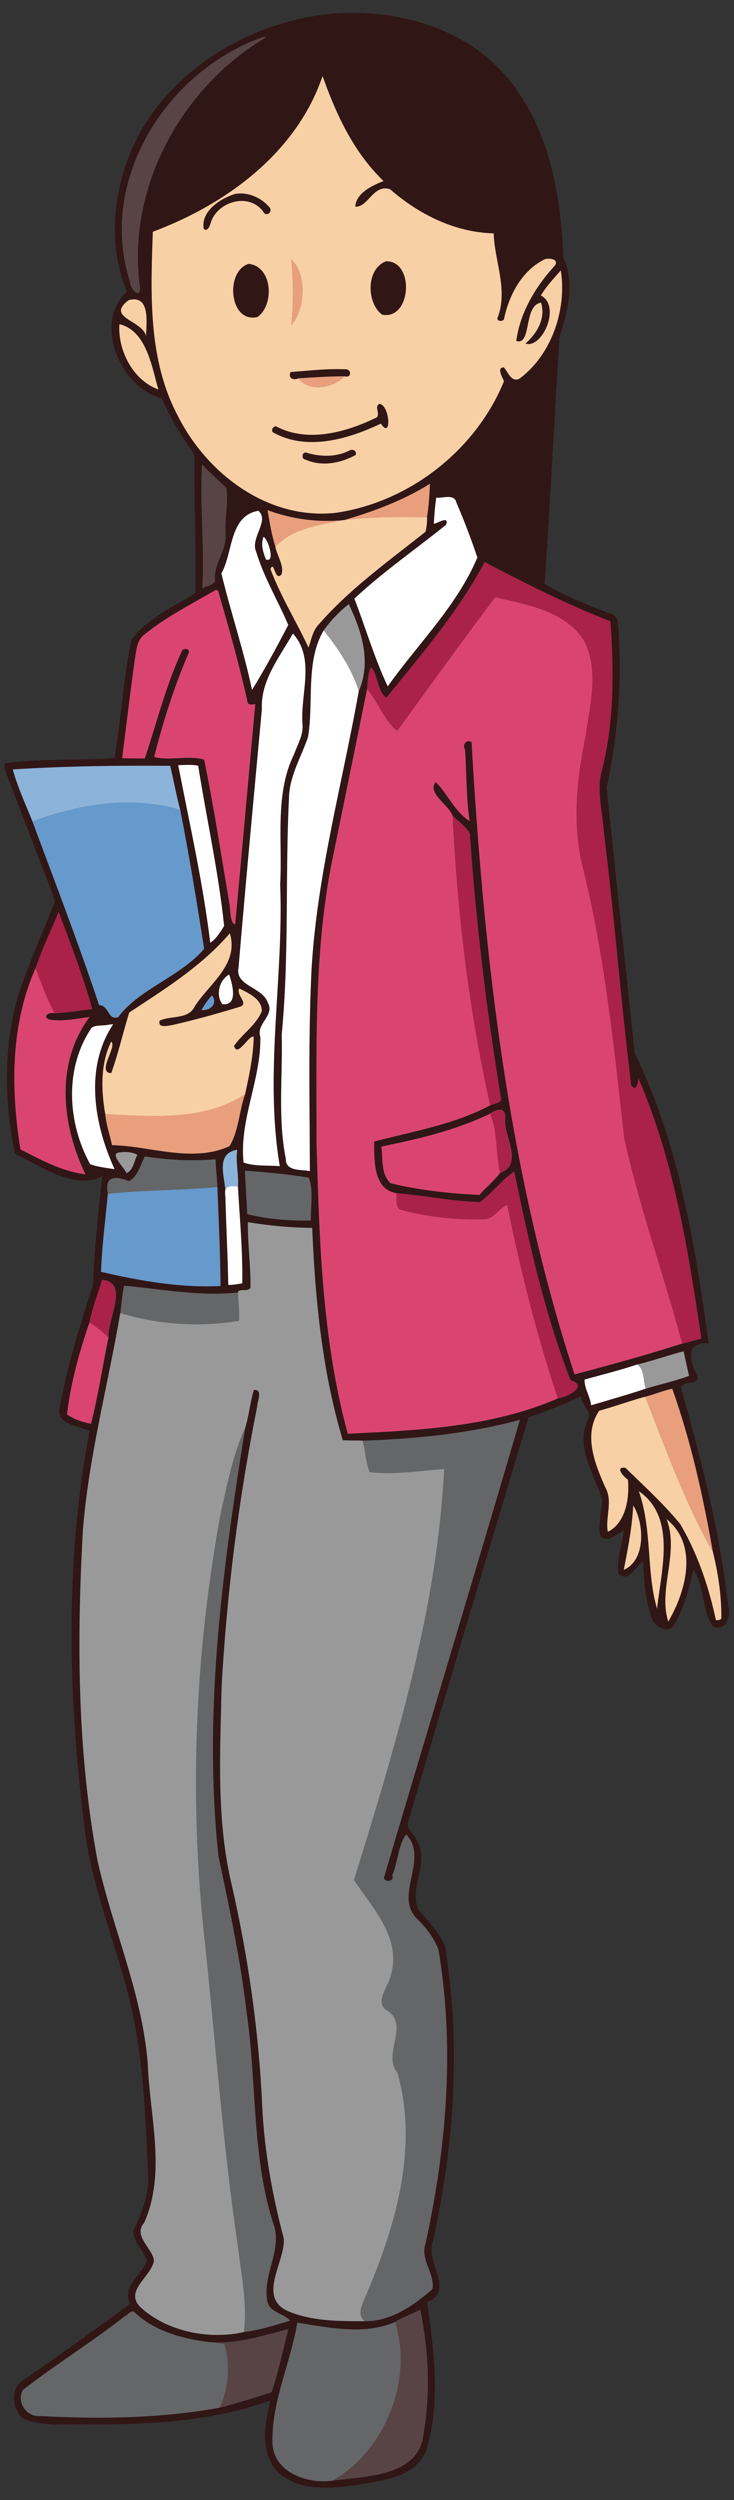
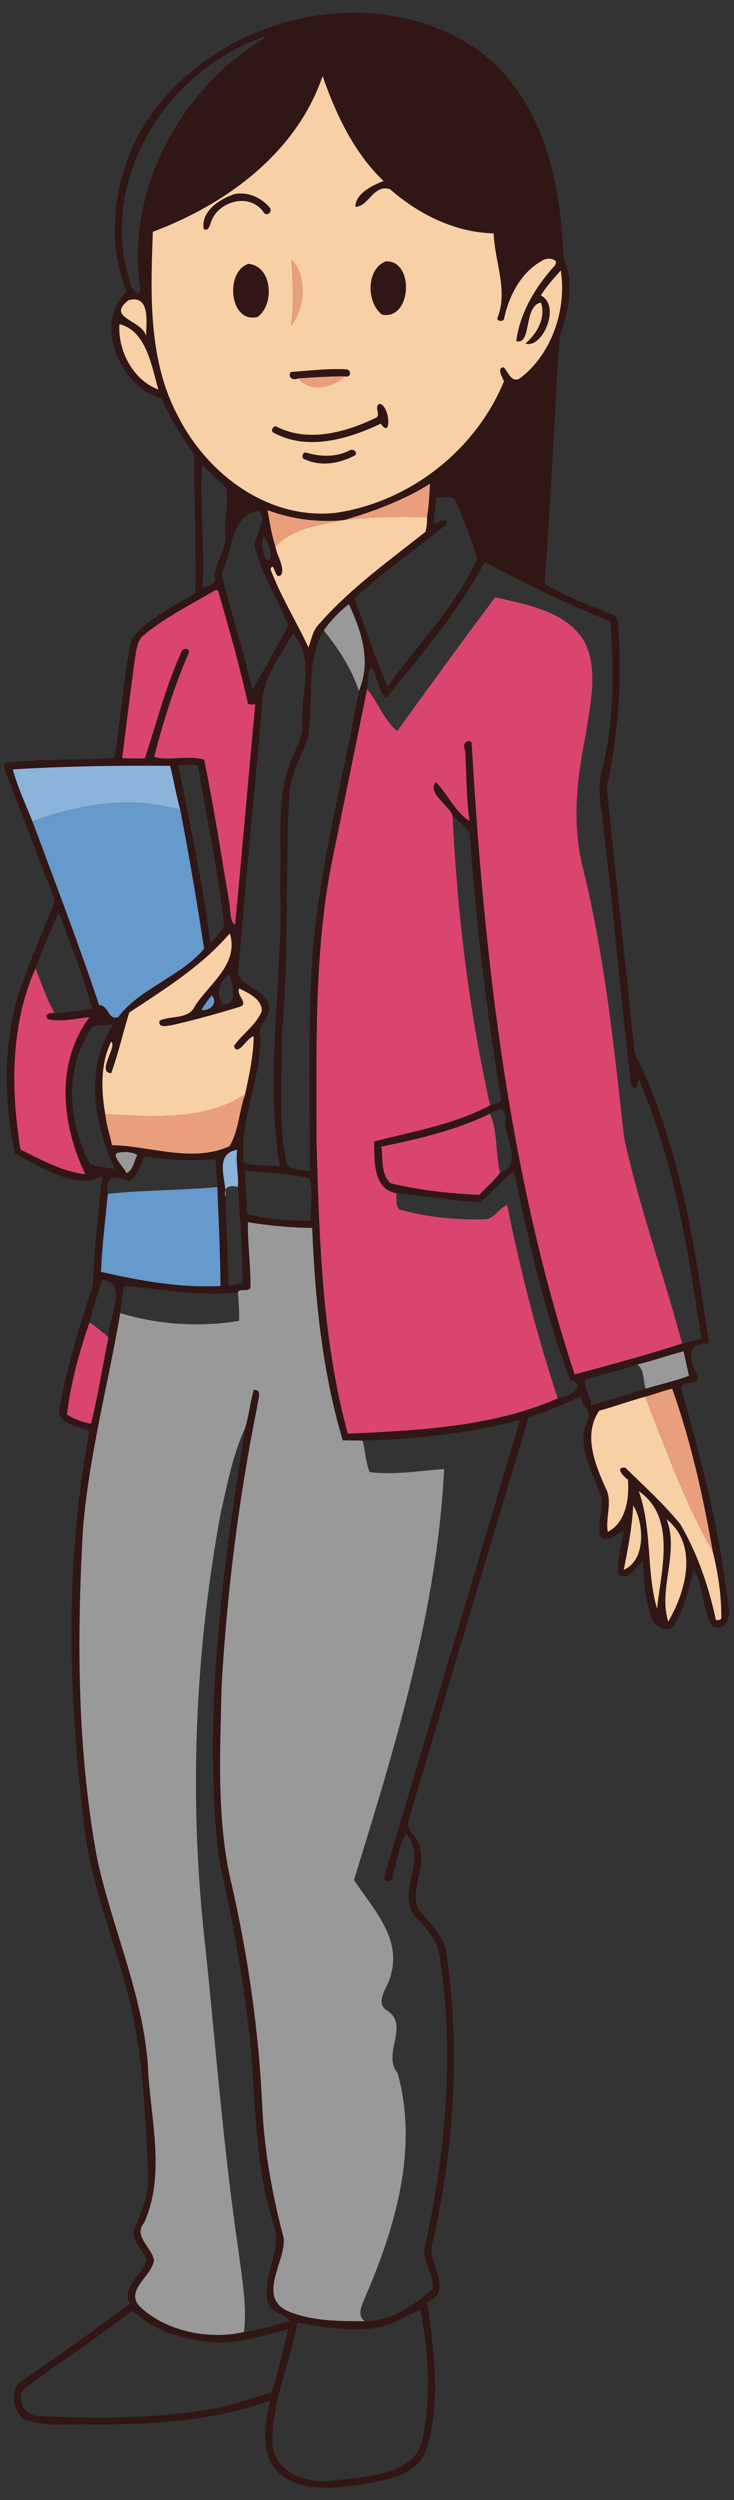
<svg xmlns="http://www.w3.org/2000/svg" height="1784pt" width="524pt" viewBox="0 0 524 1784">
  <rect x="0" y="0" width="524" height="1784" fill="#333333" stroke="none" />
-   <path d="M252.4 9.09a175.3 175.3 0 00-12.85.45C182.94 13.872 126.8 45.69 98.99 96.05c-17.74 33.9-23.411 76.25-8.531 112.12-24.22 21.97-4.809 68.4 25.08 76.23 5.92 14.34 14.44 27.36 23.17 40.08-.28 32.87 1.33 65.85.77 98.66-15.92 9.87-34.02 17.96-45.62 33.15-6.09 27.85-7.269 56.47-12.239 84.53-26.01 1.87-52.181.34-78.091 3.68-1.37 2.28.07 4.88.73 7.17 11 28.1 21.61 56.36 32.55 84.49 1.12 3.14 2.981 6.62 1.331 9.93-9.16 22.17-18.841 44.17-26.041 67.08-9.81 35.71-9.04 74.33-1.49 110.12 18.27 8.83 44.13 26.73 62.43 15.87-2.84 25.6-5.93 52.61-6.6 77.58-9.18 28.09-18.16 56.41-23.4 85.54-4.8 14.27 12.17 14.68 20.83 19-18.04 94.18-15.13 191.23-3.24 286.01 6.15 45.77 25.75 88.17 34.77 133.28 7.4 37.3 8.62 75.42 10.4 113.28.1 13.37-5.06 25.699-10.52 37.609-.56 8.11 6.97 14.28 9.57 21.57-3.73 10.47-18.17 18.5-12.14 30.82-24.6 18.46-49.85 36.11-75.02 53.79-11.11 5.16-9.26 21.19-1.41 28.11 14.36 6.24 30.51 3.79 45.68 4.24 44.14.35 89.05-1.88 130.97-16.99-3.91 16.48-7.48 36.388 4.65 50.358 15.29 14.83 38.33 12.521 57.64 9.882 17.26-3.16 40.33-5.212 48.61-23.381 11.38-34.54 5.9-71.92 1.3-107.11 20.35-8.84-2.4-28.92 4.24-44.22 14.98-68.63 19.829-139.81 8.489-209.36-3.97-10.24-11.85-18.191-19-26.241-7.04-15.57 7.87-33.4-.85-48.96-1.75-5.15-9.01-9.15-6.26-15.06 28.31-95.89 56.87-191.72 85.62-287.45 12.75-4.36 25.37-9.18 37.46-15.1-.3 6.59 8.58 10.9 4.59 17.13-8.75 19.44 4.67 37.86 10.18 55.95.53 8.9-3.32 17.95-1.07 26.74 5.01 5.31 11.91-1.69 16.74-4.07-1.15 10.36-5.369 20.69-3.779 31.11 7.55 6.49 12.639-6.28 17.509-8.89.66 13.32 1.64 26.95 5.84 39.68 1.79 6.4 12.83 13.13 16.93 4.73 6.93-11.83 10.27-25.42 13.18-38.62 7.97 10.91 5.92 28.77 13.78 40.41 10 4.4 13.502-8 11.112-15.25-5.9-52.71-19.191-104.34-33.761-155.22 1.78-5.43 16.25-.74 10.89-10.13-5.12-10.98-6.61-22.2 9.06-21.22-9.89-70.52-21.11-142.6-52.83-207.13-6.72-63.15-13.47-126.35-20.08-189.52 8.51-38.7 11.24-78.56 8.07-118.13-.52-2.84-2.32-5.41-5.31-6.03-16.07-6.23-32.26-12.43-47.07-21.37 4.23-58.88 6.91-117.87 10.78-176.75 6.25-17.76 10.74-38.45 2.58-56.37-1.7-44.19-9.83-90.899-38.44-126.19-26.5-33.196-69.719-48.06-111.35-48.13zm37.636 359.83a751.892 751.892 0 010 .002l-.922.002c.307 0 .615-.004.922-.003zM166.016 846.4c.092 0 .189.006.283.007a11.326 11.326 0 00-.452 0c.057-.001.111-.006.169-.006z" fill="#656667" />
  <path d="M252.4 9.09a175.3 175.3 0 00-12.85.45C182.94 13.872 126.8 45.69 98.99 96.05c-17.74 33.9-23.411 76.25-8.531 112.12-24.22 21.97-4.809 68.4 25.08 76.23 5.92 14.34 14.44 27.36 23.17 40.08-.28 32.87 1.33 65.85.77 98.66-15.92 9.87-34.02 17.96-45.62 33.15-6.09 27.85-7.269 56.47-12.239 84.53-26.01 1.87-52.18.34-78.09 3.68-1.37 2.28.069 4.88.729 7.17 11 28.1 21.61 56.36 32.55 84.49 1.12 3.14 2.981 6.62 1.331 9.93-9.16 22.17-18.841 44.17-26.041 67.08-9.81 35.71-9.04 74.33-1.49 110.12 18.27 8.83 44.13 26.73 62.43 15.87-2.84 25.6-5.93 52.61-6.6 77.58-9.18 28.09-18.16 56.41-23.4 85.54-4.8 14.27 12.17 14.68 20.83 19-18.04 94.18-15.13 191.23-3.24 286.01 6.15 45.77 25.75 88.17 34.77 133.28 7.4 37.3 8.62 75.42 10.4 113.28.1 13.37-5.06 25.699-10.52 37.609-.56 8.11 6.97 14.28 9.57 21.57-3.73 10.47-18.17 18.5-12.14 30.82-24.6 18.46-49.85 36.11-75.02 53.79-11.11 5.16-9.26 21.19-1.41 28.11 14.36 6.24 30.51 3.79 45.68 4.24 44.14.35 89.05-1.88 130.97-16.99-3.91 16.48-7.48 36.388 4.65 50.358 15.29 14.83 38.33 12.521 57.64 9.882 17.26-3.16 40.33-5.212 48.61-23.381 11.38-34.54 5.9-71.92 1.3-107.11 20.35-8.84-2.4-28.92 4.24-44.22 14.98-68.63 19.829-139.81 8.489-209.36-3.97-10.24-11.85-18.191-19-26.241-7.04-15.57 7.87-33.4-.85-48.96-1.75-5.15-9.01-9.15-6.26-15.06 28.31-95.89 56.87-191.72 85.62-287.45 12.75-4.36 25.37-9.18 37.46-15.1-.3 6.59 8.58 10.9 4.59 17.13-8.75 19.44 4.67 37.86 10.18 55.95.53 8.9-3.32 17.95-1.07 26.74 5.01 5.31 11.91-1.69 16.74-4.07-1.15 10.36-5.369 20.69-3.779 31.11 7.55 6.49 12.64-6.28 17.51-8.89.66 13.32 1.64 26.95 5.84 39.68 1.79 6.4 12.83 13.13 16.93 4.73 6.93-11.83 10.27-25.42 13.18-38.62 7.97 10.91 5.92 28.77 13.78 40.41 10 4.4 13.5-8 11.11-15.25-5.9-52.71-19.19-104.34-33.76-155.22 1.78-5.43 16.25-.74 10.89-10.13-5.12-10.98-6.61-22.2 9.06-21.22-9.89-70.52-21.11-142.6-52.83-207.13-6.72-63.15-13.47-126.35-20.08-189.52 8.51-38.7 11.24-78.56 8.07-118.13-.52-2.84-2.32-5.41-5.31-6.03-16.07-6.23-32.26-12.43-47.07-21.37 4.23-58.88 6.91-117.87 10.78-176.75 6.25-17.76 10.74-38.45 2.58-56.37-1.7-44.19-9.83-90.899-38.44-126.19-26.5-33.196-69.719-48.06-111.35-48.13zM187.92 26.41c.55.03 1.65.11 2.19.15-61 35.63-100.42 108.72-90.09 179.51-.63 7.45-7.45-.861-7.21-4.991-23.24-72.62 26.14-150.41 95.11-174.67zm42.4 27.88c9.61 27.36 22.29 54.57 43.53 74.91-7.97 3.03-19.86 8.67-20.17 18.32 9.32.36 12.91-16.42 24.8-12.48 20.5 17.89 46.271 30.81 73.961 31.48.67 20.15 10.52 40.809 2.68 60.409-.5 2.8 4.99 2.73 4.85.03 3.61-16.33 12.21-32.98 27.42-41.13 3.09-2.49 12.689-1.21 8.46 3.97-13.63 14.85-24.78 33.71-27.27 53.57 11.27 3.26 4.979-25.361 17.63-27.411 3.69 11.22-3.14 22.25-11.08 29.18 11.74 4.15 25.79-26.69 11.03-34.29 3.88-6.54 9.2-12.17 14.19-17.86 4.33 27.32-6.21 59.85-29.39 77.11-5.79 3.23-8.29-4.811-11.29-7.991-5.3.05-1.03 7.16.13 9.92-20.09 49.17-67.571 86.29-120.09 93.9-48.4 5.28-92.14-27.9-112.97-69.67-21.1-39.94-19.141-87.119-17.611-130.87 52.49-19.67 102.44-56.2 121.19-111.1zm-59.084 83.757a22.234 22.234 0 00-3.556.382c-10.48 3.3-24.3 12.191-22.27 24.841 2.84 2.32 4.261-1.85 4.981-3.98 4.42-15.4 27.469-22.37 37.569-8.13 1.94 3.51 6.3.92 4.97-2.58-5.153-6.44-13.386-10.76-21.694-10.533zm104.38 48.4c-14.39 5.41-14.01 29.73-2.78 38.1 20.99 4.11 23.42-38.59 2.78-38.1zm-98.159 1.83c-17.04 5.36-13.7 42.78 6.43 37.93 12.38-8.88 10.65-36.34-6.43-37.93zM95.876 213.64c11.454.148 8.4 18.903 8.481 26.225-2.74-11.61-29.03-12.97-12.52-25.64 1.515-.417 2.854-.6 4.04-.585zm-10.55 17.695c19.25 4.7 22.941 29.94 27.761 46.58-18.17-6.72-29.021-27.89-27.761-46.58zm156.27 32.025c-11.305-.042-22.716 1.236-34.012 2.085-2.19 3.79 1.37 6.45 5.52 4.51 11-.65 22.01-1.46 33.05-1.41 5.02 1.4 5.06-5.27.28-5.08-1.61-.065-3.222-.099-4.837-.105zm29.547 24.814c-4.91 1.62 1.93 8.69-3.56 10.32-21.45 10.25-48.4 17.461-70.57 5.64-2.61.13-4.12 4.11-1.04 4.93 23.87 12.78 52.95 4.19 75.95-6.78 7.83 11.81 6.61-12.72-.78-14.11zm-19.724 32.764a3.36 3.36 0 00-1.806.447c-9.5 4.89-20.61 4.63-30.7 1.66-3.26-1.08-4.07 4.66-.82 4.9 11.66 5.25 25.15 2.63 35.87-3.3.765-2.1-.754-3.633-2.544-3.707zm-107.14 10.536c3.81 3.99 11.469 11.371 17.159 16.491 1.84 11.11-1.27 22.56-.42 33.85.64 11.61-9.12 21.09-7.48 32.85-1.49 2.94-6.21 3.54-9.06 5.02 1.75-29.4-1.9-58.79-.2-88.21zm162.64 13.73c-.41 7.98-.811 16-2.131 23.91.17 3.47-.22 6.98-1.09 10.35-26.28 20.92-53.98 40.61-76.16 66.08-4.38 4.54-5.27 10.83-7.31 16.5-8.8-18.76-19.88-36.58-27.17-55.98 2.83-6.64 2.86 9.18 7.84 3.91 2.26-6.06-3.18-13.35-4.29-19.82-2.71-8.42-4.13-17.35-5.6-26.09 17.19 6.36 35.761 8.89 54.011 7.11l.87-.11c21.08-6.22 42.19-14.04 61.03-25.86zm13.088 9.424c2.824.016 5.217.851 5.972 4.426 5.5 12.67 10.449 25.86 14.809 38.77-14.65 34.65-42.42 61.56-63.97 91.93-9.21-19.34-15.92-42.04-23.79-62.59 20.43-19.15 43.75-35.17 65.53-52.78 2.14-6.8-6.14-.88-8.83-.66.33-6.22.84-12.451 1.72-18.611 2.48.3 5.735-.502 8.558-.486zm-135.57 9.856c8.29 7.15-6.14 19.51-1.51 29.35 5.43 18.22 15.51 34.75 22.85 52.14-8.15 15.6-16.59 31.33-25.85 46.28-5.89-28.06-15.17-55.3-21.87-83.1 8.5-14.87 5.4-40.96 26.38-44.67zm3.67 18.68c2.98.78 8.93 18.86 1.74 16.01-2-5-3.76-10.74-1.74-16.01zm157.9 17.94c29.33 15.27 58.87 30.329 89.75 42.209 2.49 35.08 2.77 71.21-5.89 105.62-4.32 14.82.21 30 1.21 44.95 7.55 60.05 12.09 120.52 19.52 180.53 4.15 5.77 5.159-3.41 5.079-5.08 25.51 58.84 35.57 122.77 44.99 185.78-4.58 1.22-9.1 2.651-13.75 3.611-25.31 8.09-51.06 15.17-76.74 21.98-47.66-145.46-64.74-299.05-73.54-451.21-3.44-2.08-6.939 1.5-4.679 5.61 1.16 16.89.75 33.96 3.26 50.74-10.48-6.34-16.27-20.44-24.2-27.78-6.42 7.75 9.34 16.3 12.02 23.95 4.21 4.1 9.55 7.61 12.37 12.87 4.37 63.61 12.049 127.06 22.419 189.97-1.17 2.45-5.42 2.72-7.97 3.87-25.58 13.65-54.95 18.539-82.81 25.809.2 13.39-.84 34.09 15.9 36.85 19.75 1.72 39.61 5.77 59.5 6.4 9.01-6.3 15.5-15.67 24.64-21.86 10.48 50.32 21.54 100.84 40.15 148.87 13.45 4.38-2.4 12.23-9.09 13.06-46.92 20.43-99.429 22.79-149.89 25.17-18.51-68.02-20.28-139-22.33-208.98.14-65.6-1.86-131.8 10.51-196.57 8.56-41.9 17.12-83.821 25.61-125.74.49-5.06.61-11.9 2.86-15.61 4.91 5.25 4.42 17.41 10.93 21.72 25.04-30.69 51.59-61.79 70.17-96.74zm-191.68 19.909c.934-.007 1.743.853 1.72 1.91 7.44 25.61 14.65 51.29 20.52 77.31.11 3.34 3.35 2.5 5.62 2.22-4.83 52.38-9.42 104.82-14.35 157.18-3.69-.97-3.28-10.38-4-14.48-5.83-34.36-11.11-68.97-18.08-103.07-10.47-3.47-25.95 1.17-35.71-2.03 6.47-25.2 14.32-50.34 24.73-74.27 1.01-3.24-4.11-3.64-5.05-1.03-11.37 24.54-17.84 50.91-26.43 76.47-5.37-.04-10.74.05-16.1-.27 2.95-23.2 5.79-46.56 8.95-69.79 1.21-6.1 1.12-13.43 6.27-17.8 15.55-12.83 33.64-21.92 50.96-32.03.312-.22.638-.319.95-.32zm94.62 10.08c9.29 19.55 16.131 41.13 7.19 61.97-11.71 65.69-29.63 130.58-33.68 197.45-2.46 48.36-1.4 96.81-1.25 145.21-6.17-1.52-17.33.55-17.18-8.99-5.81-29.09-2.1-59.09-2.9-88.54 5.42-56.13 2.4-112.57 5.19-168.78.28-15.64 8.75-29.099 13.6-43.539 4.18-24.6-1.97-53.78 11.17-76.06 4.95-6.96 11.18-13.49 17.86-18.72zm-39.85 21c16.19 18.24 5.11 42.94 6.8 64.74.73 7.64-3.48 14.27-5.93 21.18-14.11 28.69-8.25 62.17-10 92.99 2.57 66.89-11.43 134.81-.25 201.12-8.58-.74-17.61.28-25.83-2.57-3.19-30.71 12.6-59.09 11.98-89.69-3.23-9.32 10.35-15.17 5.47-24.1-3.69-11.65-23.7-12-21.04-25.27 5.19-61.55 11.03-123.05 16.67-184.55-.95-20.51 12.64-36.99 22.13-53.85zm-74.714 93.726c2.387-.024 4.764.085 7.094.625 6.03 38.1 14.521 75.91 18.511 114.28-2.3 3.88-6.29 10.03-9.91 11.92-5.13-42.62-14.71-84.651-22.84-126.66 2.365.015 4.76-.14 7.146-.164zm-26.944.587c4.677.01 9.35.033 14.02.068 2.52 10.44 4.339 21.06 7.179 31.43 6.46 32.9 11.9 65.99 17.05 99.12-16.49 19.66-46.821 28.849-61.261 48.709-7.45 2.77-6.67-8.53-13.68-8.51-14.71-44.1-31.429-87.6-47.609-131.14-4.89-12.22-10.611-24.46-14.041-37.05 32.716-2.065 65.609-2.69 98.342-2.626zm-65.562 104.31c8.56 22.86 17.401 45.74 23.981 69.27-8.94 1.07-17.88 2.57-26.87 3.08-3.35-1.15-9.17 1.83-4.11 4.4 9.55 1.74 19.42-.55 29.02-1.73-24.65 33.27-19.8 76.89-2.91 112.16-16.6-2.01-31.64-10.269-46.31-17.709-6.9-43.02-7.17-88.66 10.75-129.21 4.71-13.66 10.96-26.92 16.57-40.27zm122.18 15.261c6.72 21.97-14.72 36.01-25.02 52.05-4.38 9.59-17.02 6.47-25.1 10.24-1.34 5.43 5.01 3.75 8.45 3.3 16.48-3.68 32.75-8.27 48.9-13.17 6.7-2.36-2.99-8.23-.46-13.07 6.38 3.28 16.26 7.48 16.05 16.18-4.11 10.12-13.94 16.21-19.83 24.82 2.44 8.6 10.17-7.36 14.07-6.68-.28 13.94-3.22 27.6-6.17 41.17-4.38 11.99-4.49 26.1-11.14 37.02-26.47 12.27-57.61-.35-83.87-.68-1.61-7.4-4.13-14.64-4.8-22.2-2.93-17.05-3.56-35.74 4.24-51.67 4.5 3.31-10.73 22.11.04 22.47 5.09-14.15 8.38-28.93 12.87-43.27 25.41-16.76 51.87-33.209 71.77-56.509zm-.39 29.42c1.32 4.13 7.58 22.451-4.8 21.141-4.63-5.77-2.8-16.83 4.8-21.14zm-12.309 14.841c4.2 5.24-.49 11.14-7.49 10.52 2.1-3.77 4.67-7.28 7.49-10.52zm-70.48 20.65c-20.7 30.76-13.67 71.53.99 103.39-5.84-.95-11.83-1.529-17.42-3.539-16.27-29.71-18.54-68.6 1.08-97.41 3.42-2.22 8.14-1.12 11.97-2.13 1.12-.13 2.25-.24 3.38-.31zm276.18 60.955c2.592.144 4.192 2.34 3.511 7.655-.17 12.01 13.031 31.8-3.51 37.37-4.09 5.63-10.01 10.41-14.8 15.72-21.19-.9-42.7-3.3-63.35-8.27-7.12-6.57-5.279-17.39-6.579-26.15 26.45-5.41 53.07-11.581 77.49-23.441 2.607-1.868 5.223-2.997 7.238-2.885zm-187.64 28.584c-1.32 8.84 1.221 17.61.511 26.43 1.28 22.9 3.45 45.881 3.09 68.861-3.3.51-6.611 1.29-9.971 1.12-.34-20.95-1.52-41.86-2.04-62.79 1.32-10.82-9.02-30.69 8.41-33.62zm-79.6 1.62c2.875.047 5.736.605 8.261 1.98-2.26 4.32-2.93 11.13-7.77 13.08-.91-3.43-12.031-13.529-5.611-14.659 1.665-.273 3.396-.43 5.12-.401zm13.53 3.13c16.76 2.56 33.74 3.501 50.6 1.991.06 6.64 1.03 13.24 1.27 19.87.96 23.36 2.072 47.709 2.262 70.569-28.67 1.5-57.431-3.669-85.281-10.069.68-18.59 3.15-37.121 4.85-55.641-2.72-12.99 5.4-12.88 15.05-9.12 6.19-3.3 8.16-11.42 11.25-17.6zm71.47 10.161c15.27 1.16 30.591 2.42 45.691 5.04 3.51 9.54 1.05 20.5 1.44 30.54-15.24.29-30.64-.84-45.47-4.54-.42-10.36-1.21-20.69-1.66-31.04zm2.25 36.79c15.16 2.43 30.471 3.97 45.861 4.06 2.07 51.05 7.17 102.41 21.81 151.53 4.73.27 9.5.04 14.24.31 37.75-1.34 75.66-4.97 112.21-14.91-31.93 108.79-64.68 217.36-96.88 326.06-1.36 4.15 7.96 4 5.72-1.1 4.13-9.22 4.06-21.19 9.94-29.13 16.97 18.03-10.17 44.6 8.89 61.3 5.98 5.96 11 12.99 14.14 20.87 11.77 69.64 5.82 141.04-9.18 209.75-3.96 11.62 6.55 21.07 5 32.46-13.34 11.8-29.93 23.31-48.49 22.98-18.48-.05-37.82.11-55.11-7.36-21.46-10.15-1.41-35.06-2.51-51.58-8.21-30.93-13.91-62.51-15.42-94.57-2.36-52.98-9.92-105.65-21.65-157.35-11.24-46.5-8.35-94.839-7.34-142.21 3.78-67.04 12.19-133.83 25.41-199.67.07-3.7 4.34-12.42-2.45-11.72-2.72 8.89-3.43 18.27-6.21 27.12-16.17 100.92-30.17 203.85-19 306.06 7.94 37.05 15.75 74.19 20.13 111.87 7.16 49.61 3.56 101 18.79 149.28 7.31 18.75-7.84 36.98-4.11 55.82 1.71 8.59 11.76 8.41 16.17 13.98-10.78 3.18-21.63 6.74-32.83 8.05-23.91 5.56-54.45.101-73.62-17.539-12.38-11.8 7.64-21.74 9.44-33.49-1.32-9.39-15.24-17.32-6.99-26.97 15.9-35.7 3.87-75.99 2.55-113.52-3.96-50.16-25.15-96.42-35.91-145.09-14.46-77.41-14.78-156.89-10.41-235.26 4.04-52.29 18.09-104.49 26.67-155.17.7-6.55 1.4-13.11 2.62-19.57 27.03 2.42 54.18 7.81 81.44 4.82.17-3.28 8.38.179 8.91-3.811.24-15.45-2.08-30.86-1.83-46.3zm-104.02 41.01c19.38 2.32 3.712 27.63 4.432 41.18-4.29 20.47-7.331 41.51-12.511 61.61-6-1.16-12.04-3.14-17.08-6.63 2.69-22.33 8.68-44.42 16.07-65.65 2.1-10.36 5.969-20.51 9.089-30.51zm415.01 51.15c1.38 5.8 2.5 11.65 3.9 17.47-10.07 3.69-20.63 6.05-30.9 9.13-12.89 4.32-26 8.01-39.02 11.891-.57-6.3-4.99-12.08-4.61-18.38 12.57-3.46 25.24-6.65 37.63-10.74 11.14-2.64 21.92-6.581 33-9.371zm-8.11 26.68c13.41 37.52 22.04 76.91 28.98 116.17 3.77 15.14 6.16 31 6.1 46.65.42 2.42-2.19 2.121-3.81 2.361-5.12-23.93-13.109-47.55-25.539-68.7-11.84-14.41-25.8-27.12-39.12-40.12-7.7-.97-1.69 6.23 1.81 8.47 1.07 12.87-1.26 30.64-14.35 37.24-1.86-10.34 3.7-21.54-1.61-31.36-7.62-17.08-16.101-37.94-4.54-55.05 11.01-2.98 21.78-6.98 32.81-9.97 6.5-1.6 12.7-4.33 19.27-5.69zm-23.83 73.081c27.34 18.78 15.63 57.61 13.06 83.81-7.74-25.82-3.41-57.03-13.06-83.81zm-3.99 10.24c7.16 10.92 10.01 38.39-6.729 45.9 3-15.17 5.98-30.42 6.73-45.9zm23.85 9.76c23.19 18.7 13.4 52.15 1.19 73.03-7.36-23.1 8.03-49.23-1.19-73.03zm-176 564.1c5.93 28.85 7.451 59.23 2.341 88.33-2.92 30.83-41.4 30.411-64.71 33.591-18.29 2.68-43.01-6.02-43.1-27.67-.55-29.12 13.07-56.56 17.68-85.05 22.76 3.58 47.83 9.01 69.81-.44 5.5-3.38 12.1-5.67 17.98-8.76zm-205.33 1.157c.665-.027 1.303.283 1.888 1.143 14.46 13.24 34.211 18.58 53.231 20.8 19.25 1.68 37.69-4.5 56.02-9.23-3.77 15-7 30.42-11.95 45-12.18 3.85-24.57 7.77-37.04 11.03-42.01 7.64-85.29 8.22-127.8 5.96-9.96 1.03-17.36-9.8-12.78-18.5 23.55-18.37 49.1-34.11 72.61-52.57 1.62-.435 3.83-3.552 5.821-3.633z" fill="#311616" />
-   <path d="M187.92 26.409c-68.97 24.26-118.35 102.05-95.111 174.67-.24 4.13 6.58 12.441 7.21 4.99-10.33-70.79 29.09-143.88 90.09-179.51-.54-.04-1.64-.12-2.19-.15zm-43.7 305.07c-1.7 29.42 1.95 58.811.2 88.211 2.85-1.48 7.57-2.08 9.06-5.02-1.64-11.76 8.12-21.24 7.48-32.85-.85-11.29 2.26-22.74.42-33.85-5.69-5.12-13.35-12.501-17.16-16.491zM300 1648.079c-5.88 3.09-12.48 5.38-17.98 8.76 13.15 41.43-7.23 91.81-44.391 113.16 23.31-3.18 61.791-2.761 64.711-33.592 5.11-29.1 3.59-59.48-2.34-88.33zm-94.191 13.87c-18.33 4.73-36.769 10.91-56.019 9.23 3.49.39 6.97.9 10.439 1.52 4.26 14.96 3.16 31.16-3.41 45.28 12.47-3.26 24.86-7.18 37.04-11.03 4.95-14.58 8.18-30 11.95-45z" fill="#584444" />
  <path d="M230.3 54.291c-18.75 54.9-68.701 91.43-121.19 111.1-1.53 43.75-3.49 90.929 17.611 130.87 20.83 41.77 64.569 74.95 112.97 69.67 52.52-7.61 100-44.73 120.09-93.9-1.16-2.76-5.43-9.87-.13-9.92 3 3.18 5.5 11.22 11.29 7.99 23.18-17.26 33.72-49.789 29.39-77.109-4.99 5.69-10.31 11.32-14.19 17.86 14.76 7.6.71 38.44-11.03 34.29 7.94-6.93 14.77-17.96 11.08-29.18-12.65 2.05-6.36 30.67-17.63 27.41 2.49-19.86 13.64-38.72 27.27-53.57 4.23-5.18-5.37-6.46-8.46-3.97-15.21 8.15-23.81 24.8-27.42 41.13.14 2.7-5.35 2.77-4.85-.03 7.84-19.6-2.01-40.259-2.68-60.409-27.69-.67-53.46-13.59-73.96-31.48-11.89-3.94-15.48 12.84-24.8 12.48.31-9.65 12.2-15.29 20.17-18.32-21.24-20.34-33.92-47.549-43.53-74.909zm-59.084 83.756c8.308-.227 16.54 4.093 21.694 10.533 1.33 3.5-3.03 6.09-4.97 2.58-10.1-14.24-33.15-7.27-37.57 8.13-.72 2.13-2.14 6.3-4.98 3.98-2.03-12.65 11.79-21.54 22.27-24.84 1.18-.225 2.369-.35 3.556-.383zm36.744 47.144c11.22 9.77 10.271 35.26-.11 47.03 1.88-15.62 1.46-31.41.11-47.03zm67.6 1.26c20.64-.49 18.21 42.21-2.78 38.1-11.23-8.37-11.61-32.69 2.78-38.1zm-98.159 1.83c17.08 1.59 18.81 29.05 6.43 37.93-20.13 4.85-23.47-32.57-6.43-37.93zM95.82 213.647c-1.185-.016-2.524.168-4.04.584-16.51 12.67 9.781 14.031 12.52 25.641-.08-7.322 2.974-26.077-8.48-26.225zm-10.55 17.695c-1.26 18.69 9.59 39.86 27.761 46.58-4.82-16.64-8.51-41.88-27.761-46.58zm156.27 32.025c1.615.006 3.227.04 4.837.104 4.78-.19 4.74 6.48-.28 5.08-8.74 8.62-25.46 11.45-33.05 1.41-4.15 1.94-7.71-.72-5.52-4.51 11.297-.849 22.709-2.127 34.013-2.084zm29.547 24.814c7.39 1.39 8.61 25.92.78 14.11-23 10.97-52.08 19.56-75.95 6.78-3.08-.82-1.57-4.8 1.04-4.93 22.17 11.82 49.12 4.61 70.57-5.64 5.49-1.63-1.35-8.7 3.56-10.32zm-19.724 32.764c1.79.073 3.309 1.606 2.544 3.706-10.72 5.93-24.21 8.55-35.87 3.3-3.25-.24-2.44-5.98.82-4.9 10.09 2.97 21.2 3.23 30.7-1.66a3.36 3.36 0 011.806-.446zm38.709 47.975c-14.747-.054-29.494.393-44.156 2.14l-.869.111c-16.63 3.39-36.47 5.76-48.41 18.98 1.11 6.47 6.55 13.76 4.29 19.82-4.98 5.27-5.01-10.55-7.84-3.91 7.29 19.4 18.37 37.22 27.17 55.98 2.04-5.67 2.929-11.96 7.309-16.5 22.18-25.47 49.88-45.16 76.16-66.08.87-3.37 1.26-6.88 1.09-10.35-4.913-.1-9.828-.173-14.744-.191zm-126.01 297.07c-19.9 23.3-46.36 39.749-71.77 56.509-4.49 14.34-7.78 29.12-12.87 43.27-10.77-.36 4.46-19.16-.04-22.47-7.8 15.93-7.17 34.62-4.24 51.67 33.2 1.67 70.76 5.11 99.81-14.141 2.95-13.57 5.89-27.23 6.17-41.17-3.9-.68-11.63 15.28-14.07 6.68 5.89-8.61 15.72-14.7 19.83-24.82.21-8.7-9.67-12.9-16.05-16.18-2.53 4.84 7.16 10.71.46 13.07-16.15 4.9-32.42 9.49-48.9 13.17-3.44.45-9.79 2.13-8.45-3.3 8.08-3.77 20.72-.65 25.1-10.24 10.3-16.04 31.74-30.08 25.02-52.05zm296.51 330.68c-11.03 2.99-21.801 6.99-32.811 9.97-11.56 17.11-3.08 37.97 4.54 55.05 5.31 9.82-.25 21.019 1.61 31.359 13.09-6.6 15.42-24.369 14.35-37.239-3.5-2.24-9.51-9.44-1.81-8.47 13.32 13 27.28 25.71 39.12 40.12 12.43 21.15 20.42 44.77 25.54 68.7 1.62-.24 4.23.059 3.81-2.361.06-15.65-2.33-31.51-6.1-46.65-19.93-35-33.74-73.74-48.25-110.48zm-4.56 67.39c9.65 26.78 5.32 57.99 13.06 83.81 2.57-26.2 14.28-65.03-13.06-83.81zm-3.99 10.24c-.75 15.48-3.73 30.73-6.73 45.9 16.74-7.51 13.89-34.98 6.73-45.9zm23.85 9.76c9.22 23.8-6.17 49.93 1.19 73.03 12.21-20.88 22-54.33-1.19-73.03z" fill="#f8d0a5" />
  <path d="M208 185.19c1.35 15.62 1.77 31.41-.11 47.03 10.38-11.77 11.33-37.26.11-47.03zm38.111 83.359c-11.04-.05-22.05.76-33.05 1.41 7.59 10.04 24.31 7.21 33.05-1.41zm60.85 76.65c-18.84 11.82-39.951 19.639-61.031 25.859 19.55-2.33 39.25-2.35 58.9-1.95 1.32-7.91 1.721-15.929 2.131-23.909zm-115.91 18.859c1.47 8.74 2.89 17.671 5.6 26.091 11.94-13.22 31.781-15.59 48.411-18.98-18.25 1.78-36.821-.75-54.011-7.11zm-16.05 416.75c-29.05 19.25-66.609 15.811-99.809 14.141.67 7.56 3.19 14.8 4.8 22.2 26.26.33 57.4 12.95 83.87.68 6.65-10.92 6.76-25.03 11.139-37.02zm304.86 210.15c-6.57 1.36-12.77 4.09-19.27 5.69 14.51 36.74 28.32 75.48 48.25 110.48-6.94-39.26-15.57-78.65-28.98-116.17z" fill="#e99f7c" />
-   <path d="M320 354.62c-2.824-.016-6.078.786-8.558.486-.88 6.16-1.39 12.39-1.72 18.61 2.69-.22 10.97-6.14 8.83.66-21.78 17.61-45.1 33.63-65.53 52.78 7.87 20.55 14.58 43.251 23.79 62.591 21.55-30.37 49.32-57.28 63.97-91.93-4.36-12.91-9.31-26.1-14.81-38.77-.754-3.575-3.147-4.41-5.971-4.426zm-135.57 9.856c-20.98 3.71-17.88 29.8-26.38 44.67 6.7 27.8 15.98 55.04 21.87 83.1 9.26-14.95 17.7-30.68 25.85-46.28-7.34-17.39-17.42-33.92-22.85-52.14-4.63-9.84 9.8-22.2 1.51-29.35zm3.67 18.68c-2.02 5.27-.26 11.011 1.74 16.011 7.19 2.85 1.24-15.23-1.74-16.01zm42.991 66.65c-13.14 22.28-6.99 51.461-11.17 76.061-4.85 14.44-13.32 27.9-13.6 43.54-2.79 56.21.23 112.65-5.19 168.78.8 29.45-2.91 59.448 2.9 88.538-.15 9.54 11.01 7.47 17.18 8.99-.15-48.4-1.21-96.85 1.25-145.21 4.05-66.87 21.97-131.76 33.68-197.45-5.12-15.89-14.65-30.29-25.05-43.25zm-21.99 2.281c-9.49 16.86-23.08 33.34-22.13 53.85-5.64 61.5-11.48 123-16.67 184.55-2.66 13.27 17.35 13.62 21.04 25.27 4.88 8.93-8.7 14.78-5.47 24.1.62 30.6-15.17 58.98-11.98 89.69 8.22 2.85 17.25 1.83 25.83 2.57-11.15-66.31 2.88-134.23.28-201.12 1.75-30.82-4.11-64.3 10-92.99 2.45-6.91 6.66-13.54 5.93-21.18-1.69-21.8 9.39-46.5-6.8-64.74zm-74.715 93.725c-2.386.024-4.78.18-7.145.164 8.13 42.01 17.709 84.041 22.839 126.66 3.62-1.89 7.61-8.04 9.91-11.92-3.99-38.37-12.48-76.18-18.51-114.28-2.33-.54-4.708-.648-7.094-.625zm29.19 149.58c-7.6 4.31-9.43 15.371-4.8 21.141 12.38 1.31 6.12-17.01 4.8-21.14zm-82.789 35.491c-1.13.07-2.26.18-3.38.31-3.83 1.01-8.55-.09-11.97 2.13-19.62 28.81-17.35 67.7-1.081 97.41 5.59 2.01 11.58 2.59 17.42 3.54-14.66-31.86-21.69-72.63-.99-103.39zm85.675 115.52c-4.452-.146-6.926 1.996-5.545 7.643.52 20.93 1.7 41.84 2.04 62.79 3.36.17 6.67-.61 9.97-1.12.36-22.98-1.81-45.96-3.09-68.86-1.215-.263-2.347-.418-3.375-.452zm288.54 127.24c-12.39 4.09-25.06 7.281-37.63 10.741-.38 6.3 4.04 12.08 4.61 18.38 13.02-3.88 26.13-7.57 39.02-11.89-2.02-5.68-.71-13.46-6-17.23z" fill="#fff" />
  <g>
-     <path d="M346 401.1c-18.58 34.95-45.13 66.051-70.17 96.741-6.51-4.31-6.02-16.47-10.93-21.72-2.25 3.71-2.37 10.549-2.86 15.609 7.71 9.22 12.71 23.321 21.53 29.891 23.11-31.89 46.23-63.911 69.9-95.391 22.6 5.23 50.58 9.74 63.7 31.561 10.32 20.8 4.03 44.6.99 66.4-6.29 30.67-9.89 62.32-2.57 93.18 16.03 63.93 22.62 129.65 29.98 194.99 11.02 49.53 28.23 97.391 41.34 146.36 4.65-.96 9.17-2.391 13.75-3.611-9.42-63.01-19.48-126.94-44.99-185.78.08 1.67-.93 10.85-5.08 5.08-7.43-60.01-11.97-120.48-19.52-180.53-1-14.95-5.53-30.13-1.21-44.95 8.66-34.41 8.38-70.54 5.89-105.62-30.88-11.88-60.42-26.94-89.75-42.21zm-22.97 180.91c3.34 69.48 11.63 138.78 26.82 206.71 2.55-1.15 6.799-1.42 7.969-3.87-10.37-62.91-18.05-126.36-22.42-189.97-2.82-5.26-8.16-8.77-12.37-12.87zm-281.16 68.7c-5.61 13.35-11.859 26.61-16.569 40.27 4.29 10.8 7.96 21.9 13.68 32.08 8.99-.51 17.93-2.01 26.87-3.08-6.58-23.53-15.421-46.41-23.981-69.27zm315.06 141.14c-2.016-.112-4.632 1.016-7.24 2.884 5.78 12.88 3.911 28.351 7.241 42.141 16.54-5.57 3.34-25.36 3.51-37.37.68-5.315-.92-7.51-3.511-7.654zm10.152 44.075c-9.14 6.19-15.631 15.559-24.641 21.859-19.89-.63-39.75-4.68-59.5-6.4.36 3.72-.9 8.65 2.17 11.65 19.64 5.53 40.27 7.51 60.63 7.03 7.02-.04 10.2-7.83 16.27-10.25 9.45 46.65 21.11 92.87 36.13 138.04 6.69-.83 22.541-8.68 9.09-13.06-18.61-48.03-29.67-98.55-40.15-148.87zm-294.16 77.22c-3.12 10-6.99 20.149-9.09 30.509 4.75 3.25 9.281 6.77 13.52 10.67-.72-13.55 14.95-38.86-4.43-41.18z" fill="#aa2247" />
    <path d="M154.36 421.01a1.66 1.66 0 00-.95.32c-17.32 10.11-35.409 19.2-50.959 32.03-5.15 4.37-5.06 11.7-6.27 17.8-3.16 23.23-6 46.591-8.95 69.791 5.36.32 10.73.23 16.1.27 8.59-25.56 15.06-51.93 26.43-76.47.94-2.61 6.06-2.21 5.05 1.03-10.41 23.93-18.26 49.07-24.73 74.27 9.76 3.2 25.24-1.44 35.71 2.03 6.97 34.1 12.25 68.71 18.08 103.07.72 4.1.31 13.51 4 14.48 4.93-52.36 9.52-104.8 14.35-157.18-2.27.28-5.51 1.12-5.62-2.22-5.87-26.02-13.08-51.7-20.52-77.31.023-1.057-.786-1.917-1.72-1.91zm199.15 5.22c-23.67 31.48-46.79 63.501-69.9 95.391-8.82-6.57-13.82-20.67-21.53-29.89-8.49 41.92-17.049 83.84-25.609 125.74-12.37 64.77-10.371 130.97-10.511 196.57 2.05 69.98 3.821 140.96 22.331 208.98 50.46-2.38 102.97-4.741 149.89-25.17-15.02-45.17-26.68-91.392-36.13-138.04-6.07 2.42-9.25 10.21-16.27 10.25-20.36.48-40.99-1.5-60.63-7.03-3.07-3-1.81-7.93-2.17-11.65-16.74-2.76-15.7-23.46-15.9-36.85 27.86-7.27 57.23-12.16 82.81-25.81-15.19-67.93-23.48-137.23-26.82-206.71-2.68-7.65-18.44-16.2-12.02-23.95 7.93 7.34 13.72 21.442 24.2 27.782-2.51-16.78-2.099-33.851-3.259-50.741-2.26-4.11 1.24-7.69 4.68-5.61 8.8 152.16 25.879 305.75 73.539 451.21 25.68-6.81 51.431-13.89 76.741-21.98-13.11-48.97-30.321-96.83-41.341-146.36-7.36-65.34-13.95-131.06-29.98-194.99-7.32-30.86-3.72-62.51 2.57-93.18 3.04-21.8 9.33-45.6-.99-66.4-13.12-21.82-41.1-26.33-63.7-31.56zM25.34 690.98C7.42 731.53 7.69 777.171 14.59 820.19c14.67 7.44 29.709 15.7 46.309 17.71-16.89-35.27-21.74-78.89 3.03-112.17-9.6 1.18-19.47 3.469-29.02 1.729-5.06-2.57.76-5.55 4.11-4.4-5.72-10.18-9.39-21.28-13.68-32.08zm324.39 103.75c-24.42 11.86-51.039 18.031-77.489 23.441 1.3 8.76-.54 19.58 6.58 26.15 20.65 4.97 42.16 7.37 63.35 8.27 4.79-5.31 10.71-10.09 14.8-15.72-3.33-13.79-1.46-29.26-7.24-42.14zM63.9 943.65c-7.39 21.23-13.38 43.32-16.07 65.65 5.04 3.49 11.08 5.47 17.08 6.63 5.18-20.1 8.22-41.139 12.511-61.609-4.24-3.9-8.77-7.42-13.52-10.67z" fill="#da456f" />
    <path d="M249 431.09c-6.68 5.23-12.909 11.759-17.859 18.719 10.4 12.96 19.93 27.36 25.05 43.25 8.94-20.84 2.1-42.419-7.19-61.969zM89.73 822.05c-1.725-.028-3.455.128-5.12.402-6.42 1.13 4.7 11.229 5.61 14.659 4.84-1.95 5.51-8.76 7.77-13.08-2.524-1.375-5.385-1.934-8.26-1.982zm87.25 50.081c-.25 15.44 2.07 30.85 1.83 46.3-.53 3.99-8.74.531-8.91 3.811.31 6.74 1.16 13.51.74 20.28-28.2 4.65-57.44 2.76-84.8-5.53-8.58 50.68-22.63 102.88-26.67 155.17-4.37 78.37-4.05 157.85 10.41 235.26 10.76 48.67 31.95 94.93 35.91 145.09 1.32 37.53 13.35 77.82-2.55 113.52-8.25 9.65 5.67 17.58 6.99 26.97-1.8 11.75-21.819 21.691-9.44 33.491 19.17 17.64 49.71 23.1 73.62 17.54 2.45-19.82-1.7-39.53-4.01-59.14-11.14-75.1-16.49-150.89-24.65-226.33-10.43-99.29-6.04-199.98 11.96-298.14 4.68-20.76 8.67-41.98 17.55-61.45 2.78-8.85 3.49-18.23 6.21-27.12 6.79-.7 2.52 8.02 2.45 11.72-13.22 65.84-21.63 132.63-25.41 199.67-1.01 47.37-3.9 95.71 7.34 142.21 11.73 51.7 19.29 104.37 21.65 157.35 1.51 32.06 7.21 63.64 15.42 94.57 1.1 16.52-18.951 41.43 2.51 51.58 17.29 7.47 36.63 7.31 55.11 7.36-5.63-4.61-1.87-11.41.3-16.75 21.58-49.92 38.37-106.21 23.28-160.33-11.06-13.37 8.02-32.84-6.35-43.89-11.78-6.01.52-17.97 1.81-27.14 7.04-25.67-13.58-47.09-26.59-66.68 29.43-95.17 59.45-192.94 64.37-293.3-17.69 1.27-35.44 4.409-53.22 2.239-2.77-7.17-3.08-15.03-4.95-22.43-4.74-.27-9.51-.04-14.24-.31-14.64-49.12-19.74-100.48-21.81-151.53-15.39-.09-30.7-1.63-45.86-4.06zm310.97 92.15c-11.08 2.79-21.86 6.73-33 9.37 5.29 3.77 3.98 11.55 6 17.23 10.27-3.08 20.83-5.44 30.9-9.13-1.4-5.82-2.52-11.67-3.9-17.47z" fill="#999" />
    <path d="M107.47 546.4c-32.733-.063-65.626.562-98.342 2.627 3.43 12.59 9.15 24.83 14.041 37.05 33.8-12.36 70.54-18.56 105.5-8.18-2.84-10.37-4.66-20.99-7.18-31.43-4.668-.035-9.342-.058-14.019-.067zm61.858 274.03c-15.033 2.527-9.418 17.647-8.434 28.702 1.06-2.74 4.432-3.247 8.945-2.272.71-8.82-1.831-17.59-.511-26.43zm-8.434 28.702c-.463 1.195-.491 2.809.025 4.919.181-1.488.131-3.157-.025-4.919z" fill="#8cb3d9" />
    <path d="M92.18 572.65c-23.38-.14-46.827 5.318-69.008 13.43 16.18 43.54 32.899 87.041 47.609 131.14 7.01-.02 6.23 11.279 13.68 8.51 14.44-19.86 44.771-29.05 61.261-48.71-5.15-33.13-10.59-66.22-17.05-99.12-12.017-3.568-24.246-5.177-36.492-5.25zm59.092 137.59c-2.82 3.24-5.39 6.749-7.49 10.519 7 .62 11.69-5.279 7.49-10.519zm3.86 136.8c-26 2.42-52.2 2.07-78.17 4.86-1.7 18.52-4.17 37.05-4.85 55.64 27.85 6.4 56.61 11.57 85.28 10.07-.19-22.86-1.3-47.21-2.26-70.57z" fill="#69c" />
  </g>
</svg>